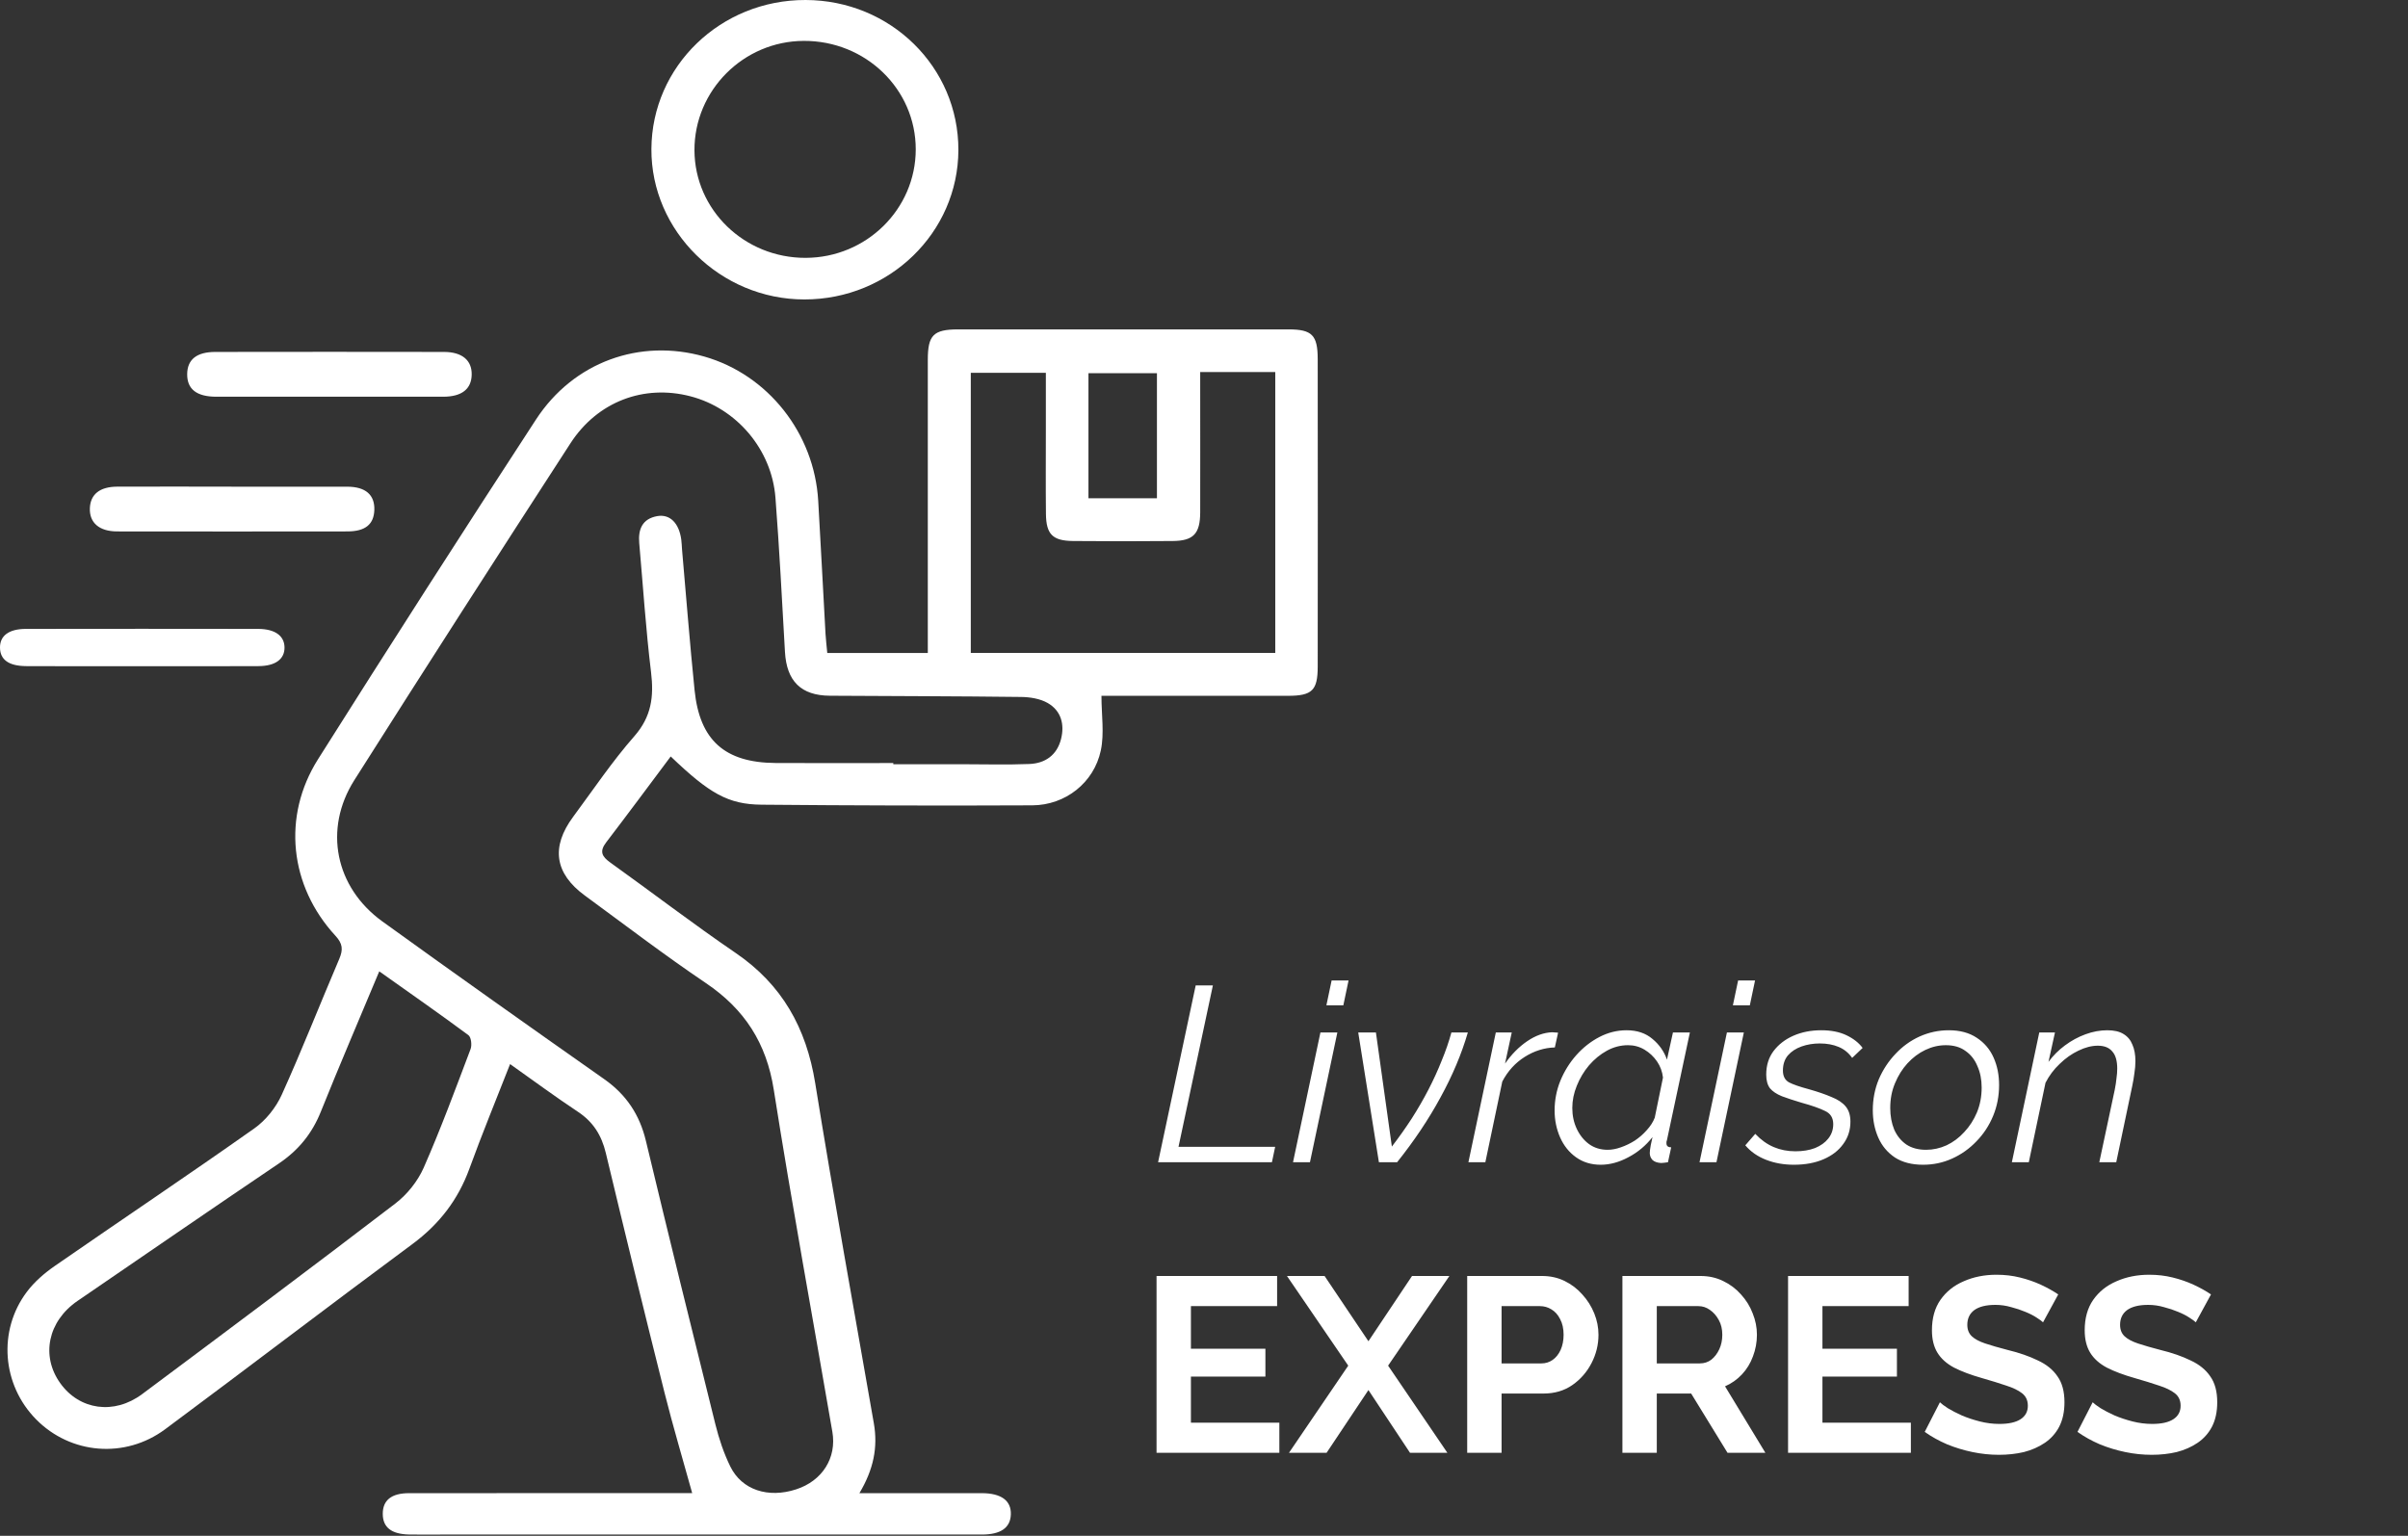
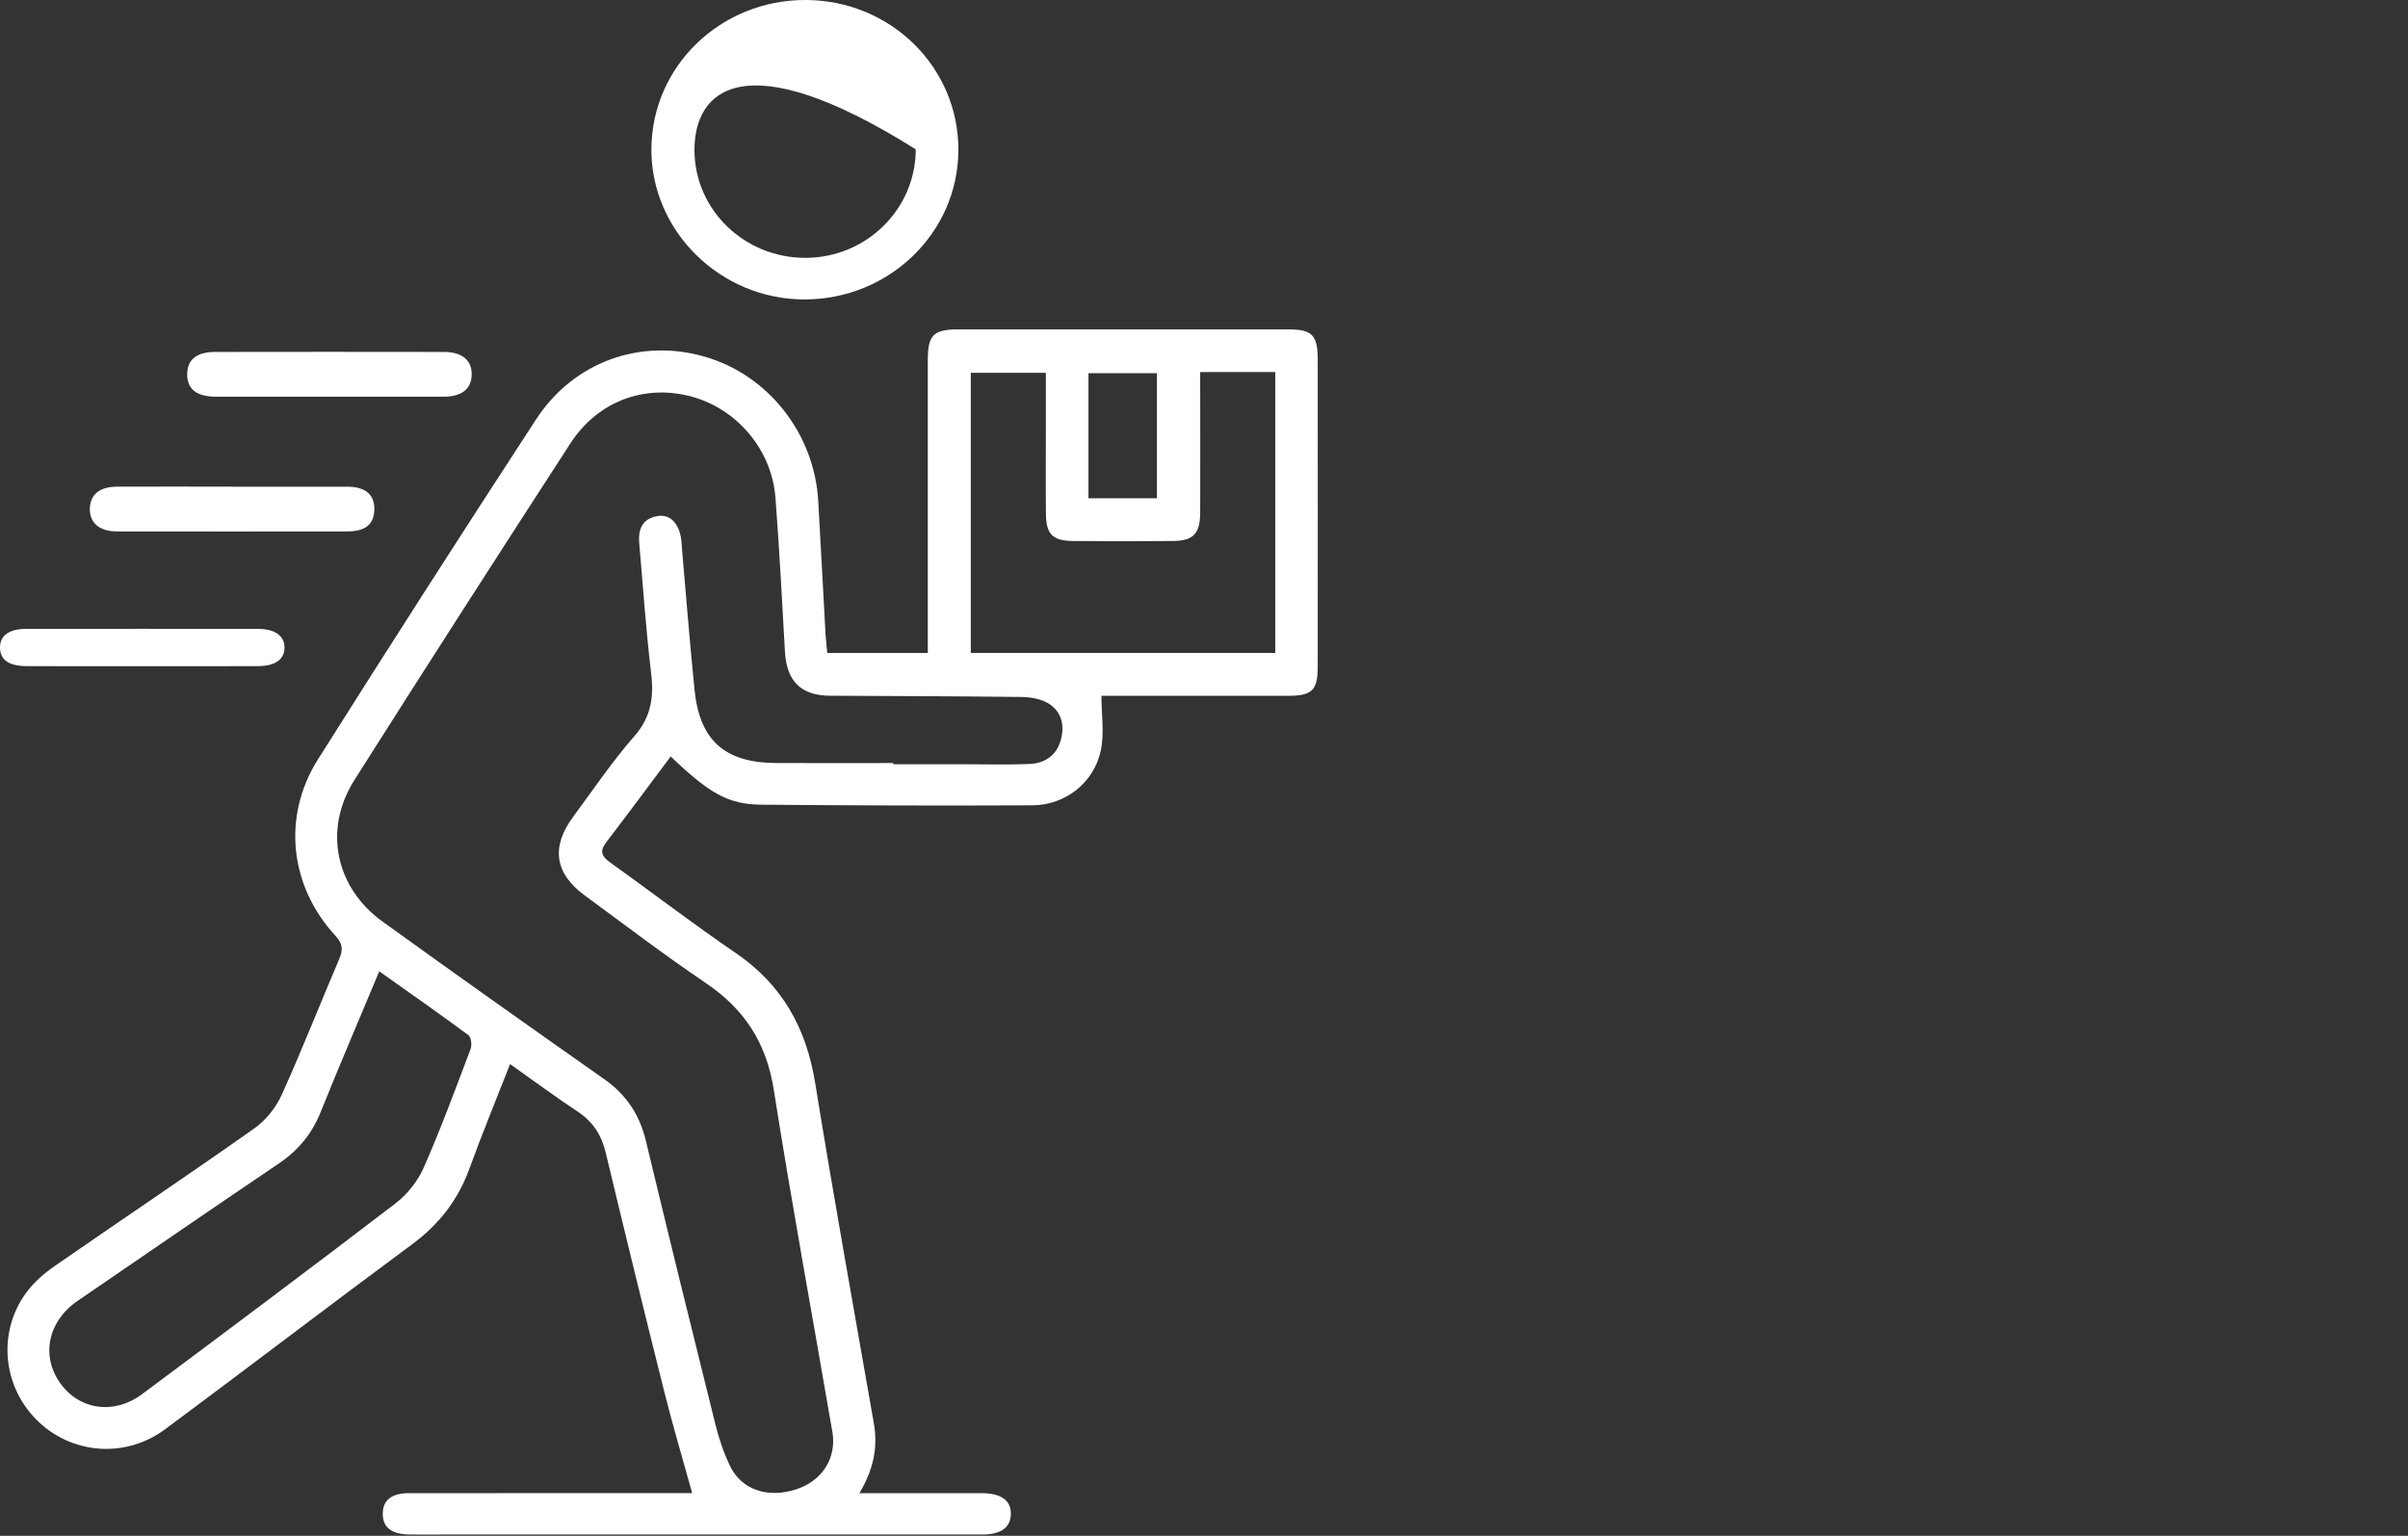
<svg xmlns="http://www.w3.org/2000/svg" width="116" height="74" viewBox="0 0 116 74" fill="none">
  <rect x="0" y="0" width="116" height="74" fill="#333333" stroke="none" />
-   <path d="M57.6 47.48H58.428L56.772 55.256H61.428L61.272 56H55.788L57.6 47.48ZM63.608 49.748H64.424L63.104 56H62.288L63.608 49.748ZM64.148 47.24H64.964L64.712 48.44H63.896L64.148 47.24ZM65.43 49.748H66.282L67.05 55.244C67.394 54.796 67.714 54.344 68.01 53.888C68.306 53.424 68.574 52.96 68.814 52.496C69.054 52.032 69.266 51.568 69.45 51.104C69.642 50.64 69.798 50.188 69.918 49.748H70.71C70.406 50.788 69.966 51.832 69.39 52.88C68.822 53.928 68.126 54.968 67.302 56H66.426L65.43 49.748ZM72.057 49.748H72.825L72.501 51.248C72.813 50.8 73.169 50.44 73.569 50.168C73.969 49.896 74.369 49.752 74.769 49.736C74.833 49.736 74.889 49.74 74.937 49.748C74.985 49.748 75.025 49.752 75.057 49.76L74.901 50.468C74.389 50.484 73.905 50.636 73.449 50.924C72.993 51.212 72.633 51.608 72.369 52.112L71.553 56H70.737L72.057 49.748ZM77.11 56.12C76.654 56.12 76.258 56 75.922 55.76C75.586 55.52 75.33 55.2 75.154 54.8C74.978 54.4 74.89 53.968 74.89 53.504C74.89 53.008 74.982 52.532 75.166 52.076C75.358 51.612 75.614 51.2 75.934 50.84C76.262 50.472 76.634 50.18 77.05 49.964C77.466 49.748 77.902 49.64 78.358 49.64C78.862 49.64 79.278 49.78 79.606 50.06C79.934 50.332 80.166 50.664 80.302 51.056L80.59 49.748H81.406L80.302 54.932C80.294 54.956 80.286 54.984 80.278 55.016C80.278 55.04 80.278 55.064 80.278 55.088C80.278 55.216 80.354 55.28 80.506 55.28L80.35 56C80.286 56.008 80.226 56.016 80.17 56.024C80.122 56.032 80.074 56.036 80.026 56.036C79.842 56.028 79.702 55.98 79.606 55.892C79.518 55.796 79.474 55.684 79.474 55.556C79.474 55.508 79.478 55.456 79.486 55.4C79.494 55.344 79.506 55.268 79.522 55.172C79.546 55.076 79.574 54.948 79.606 54.788C79.286 55.196 78.898 55.52 78.442 55.76C77.994 56 77.55 56.12 77.11 56.12ZM77.446 55.4C77.646 55.4 77.858 55.36 78.082 55.28C78.314 55.2 78.538 55.092 78.754 54.956C78.97 54.812 79.162 54.644 79.33 54.452C79.506 54.26 79.634 54.06 79.714 53.852L80.11 51.92C80.078 51.632 79.982 51.372 79.822 51.14C79.662 50.908 79.462 50.72 79.222 50.576C78.982 50.432 78.718 50.36 78.43 50.36C78.07 50.36 77.73 50.448 77.41 50.624C77.09 50.8 76.802 51.036 76.546 51.332C76.298 51.628 76.102 51.956 75.958 52.316C75.814 52.668 75.742 53.024 75.742 53.384C75.742 53.752 75.814 54.088 75.958 54.392C76.102 54.696 76.298 54.94 76.546 55.124C76.802 55.308 77.102 55.4 77.446 55.4ZM83.19 49.748H84.006L82.686 56H81.87L83.19 49.748ZM83.73 47.24H84.546L84.294 48.44H83.478L83.73 47.24ZM86.416 56.12C85.928 56.12 85.48 56.04 85.072 55.88C84.664 55.72 84.332 55.488 84.076 55.184L84.556 54.632C84.828 54.92 85.124 55.132 85.444 55.268C85.764 55.404 86.112 55.472 86.488 55.472C86.848 55.472 87.164 55.42 87.436 55.316C87.708 55.204 87.92 55.052 88.072 54.86C88.232 54.66 88.312 54.428 88.312 54.164C88.312 53.86 88.18 53.648 87.916 53.528C87.66 53.4 87.284 53.268 86.788 53.132C86.412 53.02 86.096 52.916 85.84 52.82C85.584 52.716 85.392 52.588 85.264 52.436C85.144 52.276 85.084 52.056 85.084 51.776C85.084 51.336 85.2 50.96 85.432 50.648C85.672 50.328 85.992 50.08 86.392 49.904C86.792 49.728 87.24 49.64 87.736 49.64C88.208 49.64 88.612 49.72 88.948 49.88C89.284 50.04 89.544 50.244 89.728 50.492L89.224 50.972C89.056 50.732 88.84 50.556 88.576 50.444C88.312 50.332 88.008 50.276 87.664 50.276C87.352 50.276 87.06 50.324 86.788 50.42C86.516 50.516 86.296 50.66 86.128 50.852C85.968 51.044 85.888 51.288 85.888 51.584C85.888 51.848 85.984 52.036 86.176 52.148C86.376 52.252 86.7 52.364 87.148 52.484C87.572 52.604 87.932 52.728 88.228 52.856C88.532 52.976 88.76 53.128 88.912 53.312C89.064 53.496 89.14 53.74 89.14 54.044C89.14 54.452 89.024 54.812 88.792 55.124C88.568 55.436 88.252 55.68 87.844 55.856C87.436 56.032 86.96 56.12 86.416 56.12ZM92.642 56.12C92.098 56.12 91.646 56.004 91.286 55.772C90.926 55.532 90.658 55.212 90.482 54.812C90.306 54.412 90.218 53.972 90.218 53.492C90.218 52.964 90.314 52.468 90.506 52.004C90.706 51.54 90.974 51.132 91.31 50.78C91.646 50.42 92.034 50.14 92.474 49.94C92.922 49.74 93.39 49.64 93.878 49.64C94.414 49.64 94.862 49.76 95.222 50C95.59 50.24 95.862 50.56 96.038 50.96C96.214 51.352 96.302 51.792 96.302 52.28C96.302 52.808 96.206 53.304 96.014 53.768C95.822 54.232 95.554 54.64 95.21 54.992C94.874 55.344 94.486 55.62 94.046 55.82C93.606 56.02 93.138 56.12 92.642 56.12ZM92.786 55.4C93.122 55.4 93.45 55.328 93.77 55.184C94.09 55.032 94.374 54.82 94.622 54.548C94.878 54.276 95.082 53.96 95.234 53.6C95.386 53.232 95.462 52.832 95.462 52.4C95.462 52.016 95.394 51.672 95.258 51.368C95.13 51.056 94.938 50.812 94.682 50.636C94.434 50.452 94.118 50.36 93.734 50.36C93.398 50.36 93.07 50.436 92.75 50.588C92.43 50.74 92.142 50.956 91.886 51.236C91.638 51.508 91.438 51.828 91.286 52.196C91.134 52.556 91.058 52.952 91.058 53.384C91.058 53.768 91.122 54.116 91.25 54.428C91.386 54.732 91.582 54.972 91.838 55.148C92.094 55.316 92.41 55.4 92.786 55.4ZM98.237 49.748H98.993L98.681 51.164C98.905 50.86 99.169 50.596 99.473 50.372C99.785 50.14 100.117 49.96 100.469 49.832C100.821 49.704 101.169 49.64 101.513 49.64C101.841 49.64 102.101 49.7 102.293 49.82C102.493 49.94 102.637 50.112 102.725 50.336C102.821 50.552 102.869 50.816 102.869 51.128C102.869 51.312 102.853 51.504 102.821 51.704C102.797 51.904 102.761 52.116 102.713 52.34L101.945 56H101.129L101.873 52.508C101.913 52.308 101.941 52.124 101.957 51.956C101.981 51.788 101.993 51.632 101.993 51.488C101.993 51.112 101.913 50.836 101.753 50.66C101.601 50.476 101.369 50.384 101.057 50.384C100.761 50.384 100.449 50.464 100.121 50.624C99.801 50.776 99.501 50.988 99.221 51.26C98.941 51.524 98.713 51.828 98.537 52.172L97.733 56H96.917L98.237 49.748ZM61.63 68.548V70H55.714V61.48H61.522V62.932H57.37V64.984H60.958V66.328H57.37V68.548H61.63ZM63.809 61.48L65.921 64.624L68.021 61.48H69.821L66.869 65.8L69.725 70H67.925L65.921 66.976L63.905 70H62.093L64.949 65.8L61.997 61.48H63.809ZM70.679 70V61.48H74.291C74.683 61.48 75.043 61.56 75.371 61.72C75.699 61.88 75.983 62.096 76.223 62.368C76.471 62.64 76.663 62.944 76.799 63.28C76.935 63.616 77.003 63.96 77.003 64.312C77.003 64.792 76.891 65.248 76.667 65.68C76.443 66.112 76.135 66.464 75.743 66.736C75.351 67.008 74.887 67.144 74.351 67.144H72.335V70H70.679ZM72.335 65.692H74.255C74.455 65.692 74.635 65.636 74.795 65.524C74.955 65.412 75.083 65.252 75.179 65.044C75.275 64.828 75.323 64.584 75.323 64.312C75.323 64.016 75.267 63.764 75.155 63.556C75.051 63.348 74.911 63.192 74.735 63.088C74.567 62.984 74.383 62.932 74.183 62.932H72.335V65.692ZM78.156 70V61.48H81.924C82.316 61.48 82.676 61.56 83.004 61.72C83.34 61.88 83.628 62.096 83.868 62.368C84.116 62.64 84.304 62.944 84.432 63.28C84.568 63.616 84.636 63.96 84.636 64.312C84.636 64.672 84.572 65.02 84.444 65.356C84.324 65.684 84.148 65.972 83.916 66.22C83.684 66.468 83.412 66.66 83.1 66.796L85.044 70H83.22L81.468 67.144H79.812V70H78.156ZM79.812 65.692H81.888C82.096 65.692 82.28 65.632 82.44 65.512C82.6 65.384 82.728 65.216 82.824 65.008C82.92 64.8 82.968 64.568 82.968 64.312C82.968 64.04 82.912 63.804 82.8 63.604C82.688 63.396 82.544 63.232 82.368 63.112C82.2 62.992 82.016 62.932 81.816 62.932H79.812V65.692ZM92.052 68.548V70H86.136V61.48H91.944V62.932H87.792V64.984H91.38V66.328H87.792V68.548H92.052ZM98.419 63.712C98.363 63.656 98.259 63.58 98.107 63.484C97.963 63.388 97.783 63.296 97.567 63.208C97.359 63.12 97.131 63.044 96.883 62.98C96.635 62.908 96.383 62.872 96.127 62.872C95.679 62.872 95.339 62.956 95.107 63.124C94.883 63.292 94.771 63.528 94.771 63.832C94.771 64.064 94.843 64.248 94.987 64.384C95.131 64.52 95.347 64.636 95.635 64.732C95.923 64.828 96.283 64.932 96.715 65.044C97.275 65.18 97.759 65.348 98.167 65.548C98.583 65.74 98.899 65.996 99.115 66.316C99.339 66.628 99.451 67.044 99.451 67.564C99.451 68.02 99.367 68.412 99.199 68.74C99.031 69.06 98.799 69.32 98.503 69.52C98.207 69.72 97.871 69.868 97.495 69.964C97.119 70.052 96.719 70.096 96.295 70.096C95.871 70.096 95.447 70.052 95.023 69.964C94.599 69.876 94.191 69.752 93.799 69.592C93.407 69.424 93.047 69.224 92.719 68.992L93.451 67.564C93.523 67.636 93.651 67.732 93.835 67.852C94.019 67.964 94.243 68.08 94.507 68.2C94.771 68.312 95.059 68.408 95.371 68.488C95.683 68.568 95.999 68.608 96.319 68.608C96.767 68.608 97.107 68.532 97.339 68.38C97.571 68.228 97.687 68.012 97.687 67.732C97.687 67.476 97.595 67.276 97.411 67.132C97.227 66.988 96.971 66.864 96.643 66.76C96.315 66.648 95.927 66.528 95.479 66.4C94.943 66.248 94.495 66.08 94.135 65.896C93.775 65.704 93.507 65.464 93.331 65.176C93.155 64.888 93.067 64.528 93.067 64.096C93.067 63.512 93.203 63.024 93.475 62.632C93.755 62.232 94.131 61.932 94.603 61.732C95.075 61.524 95.599 61.42 96.175 61.42C96.575 61.42 96.951 61.464 97.303 61.552C97.663 61.64 97.999 61.756 98.311 61.9C98.623 62.044 98.903 62.2 99.151 62.368L98.419 63.712ZM105.778 63.712C105.722 63.656 105.618 63.58 105.466 63.484C105.322 63.388 105.142 63.296 104.926 63.208C104.718 63.12 104.49 63.044 104.242 62.98C103.994 62.908 103.742 62.872 103.486 62.872C103.038 62.872 102.698 62.956 102.466 63.124C102.242 63.292 102.13 63.528 102.13 63.832C102.13 64.064 102.202 64.248 102.346 64.384C102.49 64.52 102.706 64.636 102.994 64.732C103.282 64.828 103.642 64.932 104.074 65.044C104.634 65.18 105.118 65.348 105.526 65.548C105.942 65.74 106.258 65.996 106.474 66.316C106.698 66.628 106.81 67.044 106.81 67.564C106.81 68.02 106.726 68.412 106.558 68.74C106.39 69.06 106.158 69.32 105.862 69.52C105.566 69.72 105.23 69.868 104.854 69.964C104.478 70.052 104.078 70.096 103.654 70.096C103.23 70.096 102.806 70.052 102.382 69.964C101.958 69.876 101.55 69.752 101.158 69.592C100.766 69.424 100.406 69.224 100.078 68.992L100.81 67.564C100.882 67.636 101.01 67.732 101.194 67.852C101.378 67.964 101.602 68.08 101.866 68.2C102.13 68.312 102.418 68.408 102.73 68.488C103.042 68.568 103.358 68.608 103.678 68.608C104.126 68.608 104.466 68.532 104.698 68.38C104.93 68.228 105.046 68.012 105.046 67.732C105.046 67.476 104.954 67.276 104.77 67.132C104.586 66.988 104.33 66.864 104.002 66.76C103.674 66.648 103.286 66.528 102.838 66.4C102.302 66.248 101.854 66.08 101.494 65.896C101.134 65.704 100.866 65.464 100.69 65.176C100.514 64.888 100.426 64.528 100.426 64.096C100.426 63.512 100.562 63.024 100.834 62.632C101.114 62.232 101.49 61.932 101.962 61.732C102.434 61.524 102.958 61.42 103.534 61.42C103.934 61.42 104.31 61.464 104.662 61.552C105.022 61.64 105.358 61.756 105.67 61.9C105.982 62.044 106.262 62.2 106.51 62.368L105.778 63.712Z" fill="white" />
  <path d="M32.31 36.448C31.252 37.862 30.237 39.233 29.201 40.587C28.867 41.024 28.995 41.269 29.397 41.557C31.413 43.001 33.384 44.513 35.431 45.91C37.675 47.439 38.84 49.527 39.27 52.183C40.154 57.659 41.142 63.117 42.096 68.582C42.297 69.736 42.081 70.804 41.4 71.944C42.105 71.944 42.698 71.944 43.292 71.944C44.625 71.944 45.959 71.942 47.292 71.944C48.235 71.946 48.719 72.304 48.695 72.973C48.673 73.606 48.213 73.938 47.305 73.938C38.637 73.94 29.971 73.938 21.303 73.938C20.77 73.938 20.236 73.947 19.703 73.936C18.852 73.918 18.439 73.589 18.439 72.938C18.439 72.285 18.854 71.946 19.703 71.944C23.57 71.939 27.439 71.942 31.306 71.942C31.998 71.942 32.692 71.942 33.345 71.942C32.897 70.325 32.422 68.733 32.018 67.126C31.051 63.273 30.108 59.415 29.183 55.551C28.978 54.697 28.574 54.053 27.837 53.566C26.75 52.845 25.7 52.068 24.572 51.27C23.902 52.983 23.223 54.63 22.614 56.305C22.067 57.812 21.157 58.987 19.867 59.942C15.88 62.892 11.938 65.907 7.956 68.864C6.02 70.301 3.399 70.07 1.743 68.392C0.099 66.728 -0.115 64.116 1.295 62.242C1.655 61.763 2.138 61.344 2.633 61.001C5.832 58.784 9.069 56.617 12.248 54.372C12.8 53.983 13.291 53.369 13.571 52.751C14.548 50.591 15.413 48.381 16.345 46.199C16.534 45.753 16.51 45.467 16.157 45.085C13.95 42.691 13.579 39.34 15.321 36.58C18.78 31.097 22.28 25.643 25.82 20.213C27.634 17.431 30.831 16.297 33.927 17.179C36.998 18.055 39.23 20.88 39.416 24.134C39.538 26.266 39.65 28.4 39.767 30.531C39.783 30.82 39.82 31.108 39.852 31.462H44.695C44.695 31.191 44.695 30.912 44.695 30.632C44.695 26.2 44.695 21.766 44.695 17.334C44.695 16.148 44.968 15.873 46.148 15.871C51.456 15.871 56.765 15.869 62.073 15.871C63.205 15.871 63.476 16.146 63.478 17.3C63.483 22.24 63.483 27.179 63.478 32.119C63.478 33.264 63.208 33.524 62.053 33.526C59.015 33.528 55.978 33.526 53.06 33.526C53.06 34.443 53.204 35.334 53.029 36.16C52.698 37.72 51.316 38.796 49.727 38.803C45.38 38.823 41.033 38.812 36.684 38.772C35.073 38.757 34.17 38.229 32.308 36.446L32.31 36.448ZM43.032 36.767C43.032 36.785 43.032 36.804 43.032 36.822C44.125 36.822 45.219 36.822 46.312 36.822C47.405 36.822 48.501 36.855 49.592 36.811C50.347 36.78 50.915 36.385 51.111 35.616C51.294 34.902 51.118 34.245 50.472 33.873C50.103 33.661 49.614 33.585 49.178 33.581C46.111 33.543 43.043 33.541 39.977 33.522C38.587 33.513 37.895 32.818 37.814 31.414C37.672 28.935 37.546 26.456 37.356 23.981C37.177 21.651 35.477 19.667 33.255 19.093C31.023 18.514 28.788 19.342 27.481 21.358C23.985 26.751 20.508 32.159 17.069 37.589C15.574 39.95 16.148 42.756 18.42 44.397C21.964 46.957 25.534 49.482 29.111 51.998C30.169 52.743 30.811 53.706 31.114 54.966C32.208 59.529 33.33 64.083 34.464 68.635C34.637 69.329 34.868 70.022 35.182 70.662C35.739 71.793 37.007 72.199 38.353 71.76C39.606 71.354 40.315 70.251 40.097 68.987C39.152 63.493 38.142 58.011 37.275 52.507C36.922 50.253 35.865 48.623 34.004 47.367C32.016 46.024 30.106 44.567 28.171 43.147C26.719 42.084 26.534 40.81 27.607 39.36C28.576 38.052 29.486 36.693 30.558 35.472C31.385 34.529 31.505 33.559 31.363 32.39C31.112 30.324 30.977 28.245 30.794 26.172C30.735 25.503 30.94 24.997 31.66 24.868C32.273 24.759 32.712 25.206 32.819 26.001C32.841 26.161 32.843 26.32 32.856 26.48C33.054 28.74 33.231 31.001 33.46 33.257C33.705 35.669 34.916 36.745 37.354 36.763C39.248 36.776 41.14 36.765 43.034 36.765L43.032 36.767ZM50.378 17.963H46.766V31.46H61.433V17.926H57.817C57.817 18.263 57.817 18.551 57.817 18.842C57.817 20.79 57.822 22.738 57.817 24.689C57.813 25.715 57.492 26.058 56.497 26.067C54.897 26.082 53.298 26.082 51.696 26.067C50.709 26.058 50.397 25.746 50.386 24.763C50.371 23.402 50.382 22.039 50.382 20.678C50.382 19.776 50.382 18.874 50.382 17.966L50.378 17.963ZM18.271 46.799C17.294 49.141 16.347 51.34 15.456 53.562C15.033 54.619 14.376 55.423 13.435 56.058C10.19 58.249 6.967 60.47 3.735 62.681C2.31 63.657 1.961 65.326 2.901 66.643C3.825 67.938 5.49 68.185 6.851 67.169C10.93 64.127 15.005 61.08 19.046 57.987C19.614 57.552 20.122 56.917 20.41 56.264C21.235 54.389 21.944 52.463 22.669 50.547C22.741 50.357 22.699 49.975 22.564 49.875C21.178 48.848 19.764 47.861 18.269 46.801L18.271 46.799ZM52.434 24.007H55.733V17.981H52.434V24.007Z" fill="white" />
-   <path d="M46.168 7.232C46.155 11.21 42.838 14.428 38.752 14.428C34.703 14.428 31.358 11.134 31.38 7.176C31.402 3.187 34.717 -0.011 38.81 2.7442e-05C42.903 0.011 46.179 3.233 46.168 7.232ZM33.454 7.243C33.468 10.114 35.859 12.43 38.805 12.424C41.736 12.417 44.112 10.077 44.114 7.195C44.114 4.294 41.7 1.956 38.716 1.97C35.812 1.982 33.443 4.359 33.454 7.243Z" fill="white" />
+   <path d="M46.168 7.232C46.155 11.21 42.838 14.428 38.752 14.428C34.703 14.428 31.358 11.134 31.38 7.176C31.402 3.187 34.717 -0.011 38.81 2.7442e-05C42.903 0.011 46.179 3.233 46.168 7.232ZM33.454 7.243C33.468 10.114 35.859 12.43 38.805 12.424C41.736 12.417 44.112 10.077 44.114 7.195C35.812 1.982 33.443 4.359 33.454 7.243Z" fill="white" />
  <path d="M6.861 32.099C4.996 32.099 3.134 32.106 1.269 32.095C0.419 32.091 0.007 31.785 7.32552e-05 31.207C-0.006 30.631 0.425 30.304 1.245 30.302C4.972 30.296 8.701 30.296 12.428 30.302C13.242 30.302 13.697 30.631 13.706 31.188C13.715 31.754 13.274 32.091 12.452 32.095C10.588 32.106 8.725 32.099 6.861 32.099Z" fill="white" />
  <path d="M11.15 23.45C13.011 23.45 14.871 23.446 16.733 23.45C17.615 23.453 18.057 23.846 18.033 24.572C18.009 25.264 17.6 25.605 16.733 25.605C13.038 25.61 9.342 25.61 5.644 25.605C4.778 25.605 4.301 25.183 4.329 24.484C4.357 23.816 4.806 23.453 5.644 23.448C7.48 23.441 9.314 23.448 11.15 23.448V23.45Z" fill="white" />
  <path d="M15.852 19.115C14.043 19.115 12.237 19.117 10.428 19.115C9.47 19.115 9.009 18.75 9.017 18.022C9.026 17.322 9.472 16.957 10.378 16.957C14.047 16.952 17.715 16.95 21.385 16.957C22.262 16.957 22.736 17.362 22.723 18.052C22.71 18.745 22.247 19.112 21.356 19.115C19.522 19.119 17.687 19.115 15.854 19.115H15.852Z" fill="white" />
</svg>